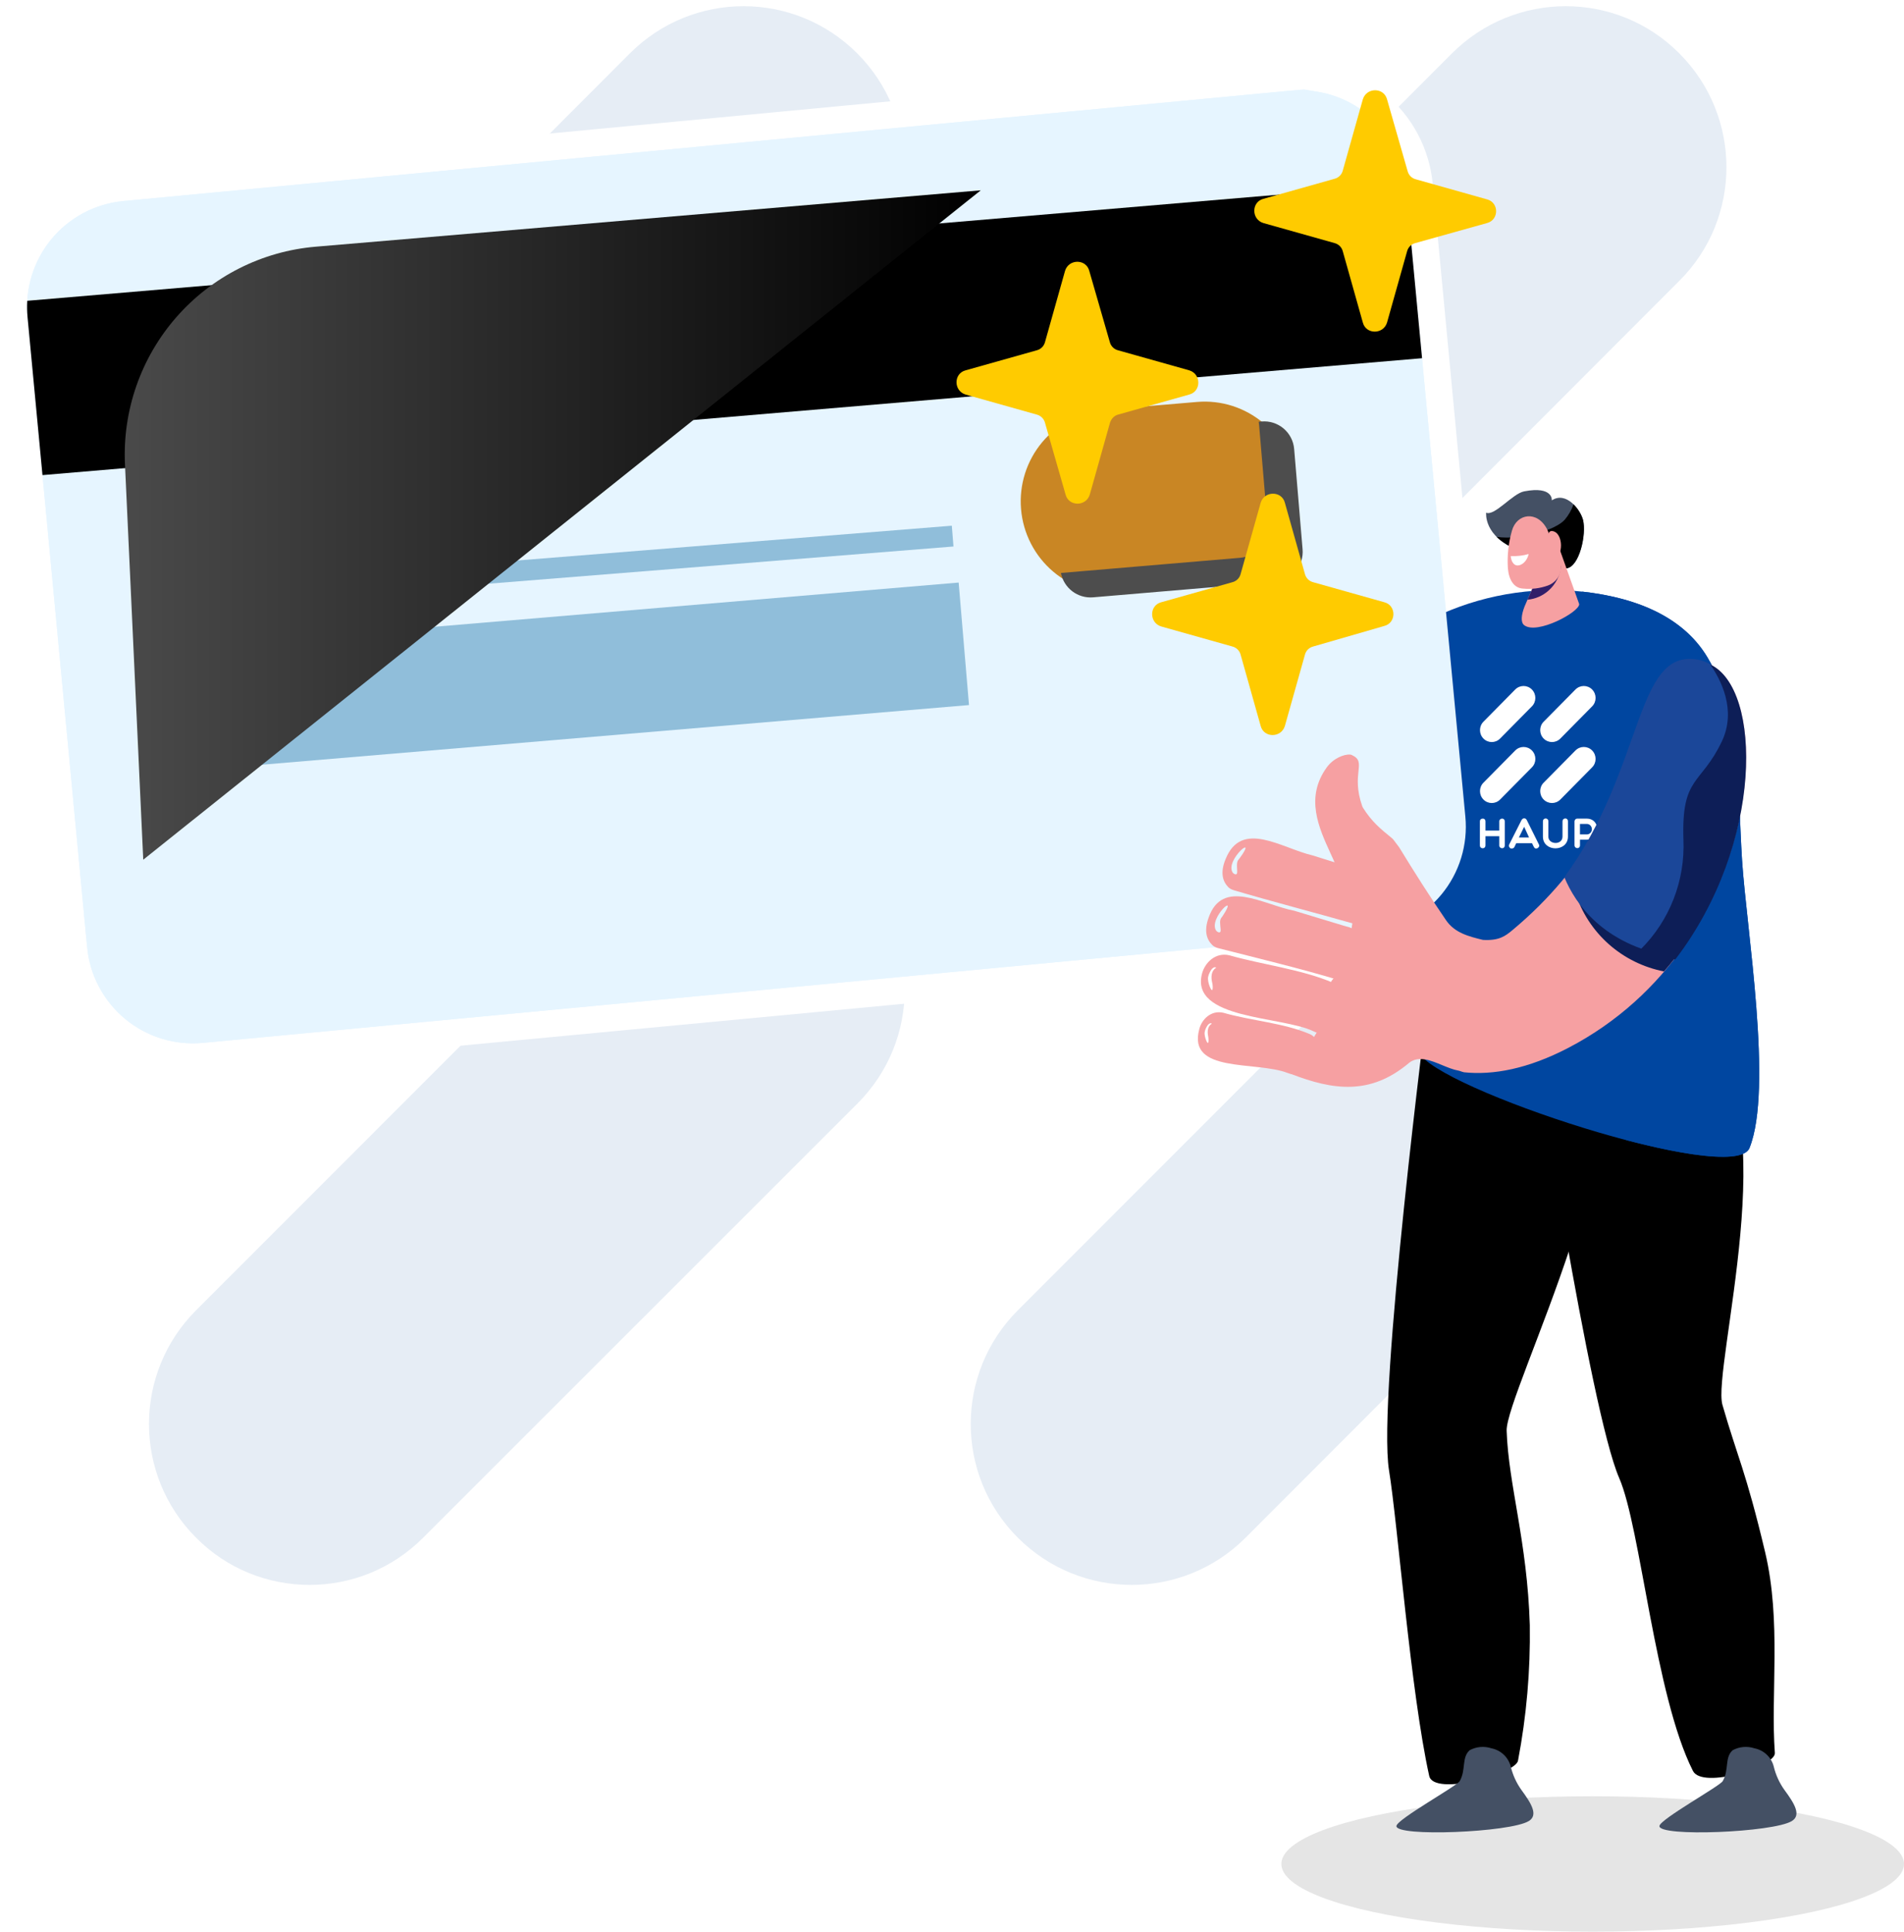
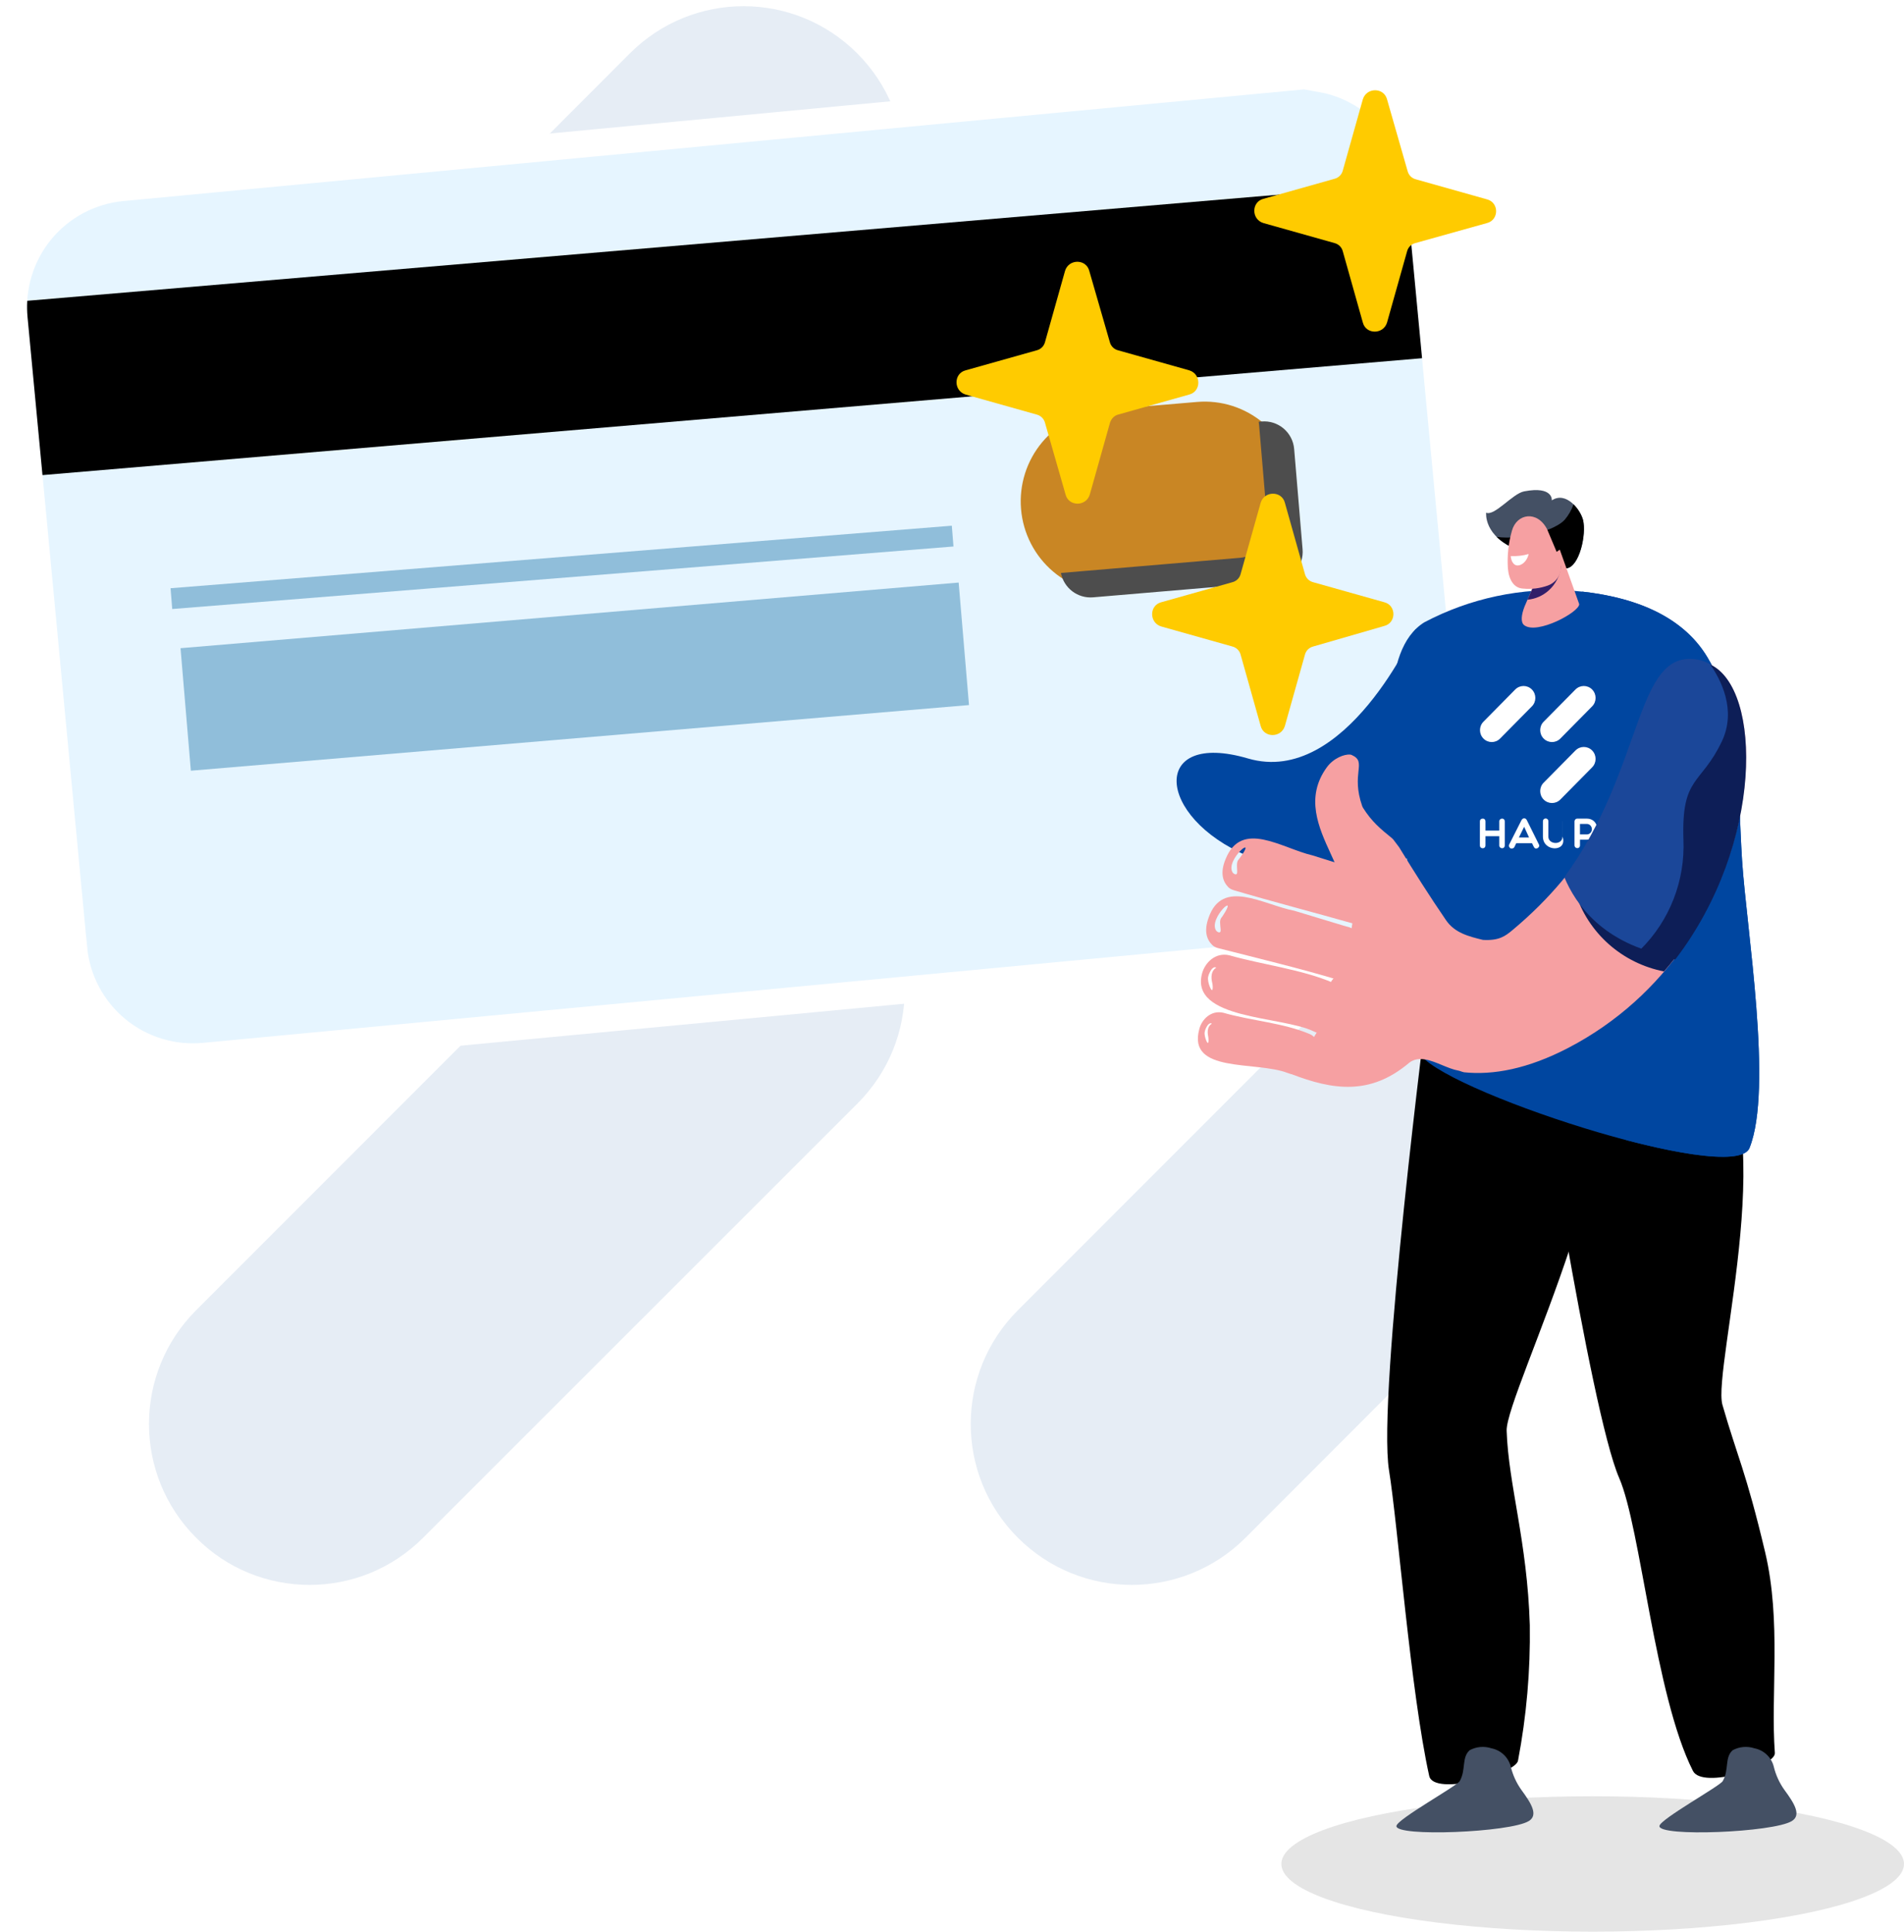
<svg xmlns="http://www.w3.org/2000/svg" width="211" height="214" viewBox="0 0 211 214" fill="none">
  <path d="M125.416 175.585C120.849 175.585 116.282 173.843 112.799 170.359C105.833 163.391 105.833 152.126 112.799 145.158L160.905 97.04C167.871 90.072 179.133 90.072 186.099 97.04C193.065 104.008 193.065 115.273 186.099 122.241L138.032 170.359C134.549 173.843 129.982 175.585 125.416 175.585Z" fill="#E6EDF5" />
  <path d="M34.312 175.585C29.746 175.585 25.179 173.843 21.734 170.359C14.768 163.391 14.768 152.126 21.734 145.158L69.84 97.04C76.806 90.072 88.069 90.072 95.035 97.04C102.001 104.008 102.001 115.273 95.035 122.241L46.89 170.359C43.407 173.843 38.879 175.585 34.312 175.585Z" fill="#E6EDF5" />
-   <path d="M125.416 84.459C120.849 84.459 116.282 82.717 112.799 79.233C105.833 72.265 105.833 61 112.799 54.032L160.905 5.914C167.871 -1.055 179.172 -1.055 186.099 5.914C193.065 12.882 193.065 24.185 186.099 31.115L138.032 79.233C134.549 82.717 129.982 84.459 125.416 84.459Z" fill="#E6EDF5" />
  <path d="M34.312 84.459C29.746 84.459 25.179 82.717 21.734 79.233C14.768 72.265 14.768 61 21.734 54.032L69.802 5.914C76.768 -1.055 88.03 -1.055 94.996 5.914C101.962 12.882 101.962 24.185 94.996 31.115L46.89 79.233C43.407 82.717 38.879 84.459 34.312 84.459Z" fill="#E6EDF5" />
  <path d="M142.804 8.558L13.532 20.781C11.795 20.945 10.108 21.448 8.566 22.264C7.025 23.08 5.659 24.191 4.547 25.535C3.435 26.879 2.599 28.429 2.087 30.096C1.574 31.763 1.395 33.514 1.559 35.25C1.559 35.251 1.559 35.251 1.559 35.251L8.16 105.058C8.161 105.058 8.161 105.058 8.161 105.058C8.324 106.795 8.828 108.481 9.644 110.023C10.46 111.564 11.571 112.929 12.915 114.041C14.259 115.153 15.808 115.989 17.475 116.501C19.142 117.014 20.894 117.193 22.63 117.028L151.913 104.805C151.914 104.805 151.914 104.805 151.914 104.805C153.65 104.642 155.337 104.138 156.878 103.322C158.419 102.506 159.785 101.395 160.897 100.051C162.008 98.707 162.844 97.157 163.357 95.49C163.869 93.824 164.048 92.072 163.884 90.336L157.283 20.531C157.119 18.793 156.615 17.105 155.798 15.563C154.981 14.021 153.869 12.655 152.524 11.543L151.57 12.696L152.524 11.543C151.179 10.431 149.627 9.595 147.959 9.084C147.452 8.928 146.937 8.803 146.417 8.71L146.963 8.165L142.804 8.558Z" fill="#E6F5FF" stroke="white" stroke-width="3" />
  <ellipse cx="176.5" cy="206.5" rx="34.5" ry="7.5" fill="#E5E5E5" />
  <path d="M168.224 195.061C169.168 190.111 169.606 185.077 169.532 180.037C169.251 170.753 167.168 164.512 166.966 158.51C166.825 154.316 183.047 123.009 175.751 114.116C168.455 105.222 158.255 110.716 158.255 110.716C158.255 110.716 152.599 154.716 153.93 162.894C154.902 168.877 156.325 187.47 158.385 196.748C158.895 199.048 167.97 196.514 168.224 195.061Z" fill="black" />
  <path d="M196.688 194.201C196.206 187.707 197.432 179.636 195.61 171.958C193.469 162.942 192.528 161.383 190.878 155.633C189.725 151.621 197.994 122.499 188.833 116.06C179.672 109.62 169.932 115.084 169.932 115.084C169.932 115.084 176.175 156.233 179.438 163.746C181.833 169.241 183.382 187.836 187.609 196.191C188.662 198.267 196.808 195.679 196.688 194.201Z" fill="black" />
  <path d="M157.84 68.945C162.903 66.27 168.61 65.059 174.323 65.447C180.418 65.941 186.267 67.913 189.202 72.812C192.996 79.134 192.525 87.098 193.052 95.311C193.538 102.882 196.508 120.615 193.877 127.184C192.157 131.474 158.895 120.534 157.243 116.559C155.59 112.585 156.419 93.633 155.445 89.27C153.976 82.684 152.859 72.028 157.84 68.945Z" fill="#0046A0" />
  <path d="M197.752 198.303C197.195 197.527 196.794 196.651 196.57 195.723C196.443 195.215 196.174 194.754 195.794 194.394C195.414 194.033 194.94 193.788 194.426 193.688C194.03 193.557 193.611 193.508 193.195 193.545C192.779 193.582 192.376 193.703 192.008 193.902C191.094 194.729 191.641 196.059 190.91 197.324C190.593 197.876 183.962 201.55 183.898 202.294C183.791 203.529 196.504 203.015 198.572 201.746C199.657 201.081 198.834 199.772 197.752 198.303Z" fill="#445064" />
  <path d="M168.604 198.303C168.049 197.527 167.648 196.652 167.424 195.724C167.296 195.216 167.027 194.755 166.647 194.394C166.267 194.034 165.792 193.789 165.278 193.688C164.882 193.557 164.464 193.508 164.048 193.545C163.633 193.582 163.229 193.703 162.862 193.901C161.95 194.728 162.485 196.058 161.764 197.323C161.445 197.874 154.814 201.549 154.751 202.293C154.642 203.528 167.356 203.014 169.423 201.745C170.505 201.081 169.682 199.773 168.604 198.303Z" fill="#445064" />
  <path d="M175.324 65.543C176.268 69.875 179.652 85.829 180.396 96.653C180.879 103.674 180.585 116.398 180.217 126.3C187.171 128.131 193.177 128.93 193.882 127.172C196.512 120.607 193.542 102.871 193.056 95.3C192.529 87.086 192.999 79.122 189.206 72.799C186.432 68.182 181.052 66.168 175.324 65.543Z" fill="#0046A0" />
  <path d="M158.839 70.732L156.853 69.728C156.853 69.728 149.105 87.196 138.301 84.028C127.497 80.86 128.009 90.494 138.301 94.846C148.593 99.197 158.624 95.854 160.996 90.204C163.368 84.553 158.839 70.732 158.839 70.732Z" fill="#0046A0" />
-   <path d="M142.946 10.052L13.672 22.275C12.132 22.42 10.635 22.866 9.268 23.59C7.901 24.314 6.689 25.299 5.703 26.491C4.717 27.683 3.975 29.058 3.52 30.537C3.066 32.015 2.907 33.569 3.053 35.109L9.654 104.917C9.799 106.457 10.246 107.954 10.97 109.321C11.693 110.688 12.679 111.899 13.871 112.885C15.063 113.871 16.437 114.613 17.916 115.068C19.395 115.522 20.948 115.681 22.488 115.535L151.773 103.312C153.313 103.167 154.809 102.72 156.176 101.996C157.544 101.272 158.755 100.287 159.741 99.095C160.727 97.903 161.468 96.528 161.923 95.05C162.378 93.571 162.536 92.018 162.39 90.478L155.789 20.671C155.644 19.13 155.197 17.633 154.472 16.265C153.748 14.897 152.761 13.685 151.568 12.699C150.375 11.713 148.999 10.972 147.519 10.518C146.039 10.064 144.485 9.906 142.944 10.054L142.946 10.052Z" fill="#E6F5FF" />
  <path d="M134.35 64.809L124.072 65.685C121.4 65.91 118.749 65.058 116.702 63.318C114.654 61.578 113.377 59.091 113.151 56.404C112.925 53.715 113.769 51.046 115.5 48.983C117.23 46.92 119.704 45.633 122.378 45.404L132.656 44.53C133.98 44.417 135.313 44.568 136.58 44.973C137.846 45.379 139.021 46.031 140.036 46.893C141.052 47.755 141.889 48.81 142.499 49.997C143.109 51.185 143.481 52.481 143.593 53.813C143.705 55.146 143.555 56.488 143.15 57.762C142.746 59.036 142.097 60.218 141.238 61.239C140.38 62.26 139.329 63.101 138.147 63.714C136.966 64.327 135.675 64.7 134.35 64.811V64.809Z" fill="#C98624" />
  <path d="M139.81 46.695L139.485 46.723C139.506 46.835 139.521 46.949 139.53 47.067L140.474 58.188C140.511 58.624 140.462 59.064 140.329 59.482C140.196 59.9 139.982 60.287 139.699 60.622C139.416 60.957 139.07 61.233 138.681 61.434C138.291 61.635 137.866 61.758 137.429 61.795L117.571 63.477C117.727 64.285 118.175 65.008 118.83 65.506C119.485 66.005 120.302 66.244 121.122 66.177L141.307 64.467C141.744 64.431 142.169 64.308 142.558 64.107C142.948 63.906 143.294 63.63 143.576 63.295C143.859 62.961 144.073 62.573 144.206 62.156C144.339 61.738 144.389 61.298 144.352 60.862L143.417 49.738C143.38 49.301 143.258 48.876 143.056 48.487C142.855 48.097 142.579 47.752 142.244 47.469C141.909 47.187 141.522 46.973 141.104 46.84C140.687 46.707 140.247 46.658 139.81 46.695Z" fill="#4D4D4D" />
  <path d="M155.791 20.67C155.785 20.57 155.773 20.471 155.755 20.373L3.021 33.324C2.985 33.924 2.996 34.525 3.052 35.123L4.708 52.635L157.591 39.685L155.791 20.67Z" fill="black" />
  <path d="M105.48 58.241L18.901 65.168L19.086 67.47L105.664 60.544L105.48 58.241Z" fill="#90BEDA" />
  <path d="M106.238 64.539L20.006 71.811L21.151 85.384L107.383 78.111L106.238 64.539Z" fill="#90BEDA" />
-   <path style="mix-blend-mode:color-dodge" d="M13.849 51.437L15.875 95.242L108.685 21.085L34.987 27.331C29.03 27.834 23.5 30.627 19.558 35.122C15.617 39.617 13.57 45.465 13.849 51.437Z" fill="url(#paint0_linear_227_129)" />
  <path d="M171.973 55.435C171.973 55.435 172.147 53.815 168.904 54.436C167.62 54.684 165.642 57.197 164.694 56.801C164.694 56.801 164.385 59.445 168.176 60.886C171.077 61.995 172.159 63.098 173.594 62.955C175.03 62.811 175.831 59.188 175.426 57.579C175.149 56.486 173.55 54.378 171.973 55.435Z" fill="#445064" />
  <path d="M175.426 57.589C175.225 56.939 174.864 56.351 174.376 55.877C174.16 56.499 173.83 57.075 173.404 57.577C172.46 58.663 168.739 59.875 165.851 59.48C166.516 60.109 167.306 60.591 168.169 60.896C171.07 62.005 172.152 63.108 173.586 62.964C175.02 62.821 175.832 59.197 175.426 57.589Z" fill="black" />
  <path d="M172.853 60.887L175.007 66.929C175.032 67.814 170.326 70.352 168.91 69.262C168.494 68.942 168.593 68.095 168.959 67.17L171.151 62.132L172.853 60.887Z" fill="#F6A0A2" />
  <path d="M170.71 63.148C171.681 62.959 173.006 62.679 173.006 62.679C172.905 63.737 172.408 64.717 171.615 65.424C170.966 66.005 170.147 66.361 169.28 66.439L170.71 63.148Z" fill="#311E69" />
  <path d="M171.46 58.654L172.891 62.054C173.076 62.608 173.036 63.213 172.782 63.739C172.528 64.265 172.078 64.671 171.529 64.871C170.656 65.184 169.724 65.3 168.801 65.209C167.797 65.171 167.205 64.265 167.101 62.944C167.014 61.549 167.165 60.149 167.549 58.805C168.084 56.871 170.369 56.513 171.46 58.654Z" fill="#F6A0A2" />
-   <path d="M171.564 60.391C171.589 60.165 171.589 59.936 171.564 59.709C171.528 59.277 171.575 58.627 172.241 58.889C173.212 59.267 173.275 61.582 172.222 61.848C171.447 62.045 171.49 60.959 171.564 60.391Z" fill="#F6A0A2" />
  <path d="M169.404 61.378C168.759 61.562 168.089 61.639 167.419 61.605C167.419 61.605 167.451 62.36 167.933 62.591C168.415 62.822 169.204 62.306 169.404 61.378Z" fill="white" />
  <g clip-path="url(#clip0_227_129)">
    <path d="M164 93.679V90.984C164 90.812 164.122 90.689 164.332 90.689C164.496 90.689 164.618 90.812 164.618 90.984V92.02H166.147V90.984C166.147 90.812 166.297 90.689 166.464 90.689C166.629 90.689 166.757 90.812 166.757 90.984V93.679C166.757 93.845 166.629 93.975 166.464 93.975C166.297 93.975 166.147 93.845 166.147 93.679V92.64H164.618V93.679C164.618 93.845 164.496 93.975 164.332 93.975C164.122 93.975 164 93.845 164 93.679Z" fill="white" />
-     <path d="M173.158 90.996C173.158 90.583 173.759 90.548 173.759 90.996V92.68C173.759 94.419 170.985 94.419 170.985 92.68V90.996C170.985 90.577 171.587 90.56 171.587 90.996V92.68C171.587 93.598 173.155 93.653 173.155 92.68V90.996H173.158Z" fill="white" />
+     <path d="M173.158 90.996V92.68C173.759 94.419 170.985 94.419 170.985 92.68V90.996C170.985 90.577 171.587 90.56 171.587 90.996V92.68C171.587 93.598 173.155 93.653 173.155 92.68V90.996H173.158Z" fill="white" />
    <path d="M174.481 91.013C174.481 90.858 174.601 90.691 174.796 90.691H175.863C176.464 90.691 177.003 91.099 177.003 91.876C177.003 92.614 176.464 93.024 175.863 93.024H175.094V93.641C175.094 93.848 174.964 93.963 174.799 93.963C174.646 93.963 174.484 93.845 174.484 93.641V91.013H174.481ZM175.091 91.28V92.442H175.86C176.169 92.442 176.413 92.166 176.413 91.876C176.413 91.549 176.169 91.28 175.86 91.28H175.091Z" fill="white" />
    <path d="M171.992 88.964C171.657 88.964 171.323 88.835 171.067 88.577C170.557 88.061 170.557 87.225 171.067 86.709L174.593 83.142C175.103 82.626 175.928 82.626 176.439 83.142C176.949 83.659 176.949 84.494 176.439 85.01L172.916 88.577C172.661 88.835 172.327 88.964 171.992 88.964Z" fill="white" />
-     <path d="M165.316 88.964C164.982 88.964 164.647 88.835 164.395 88.577C163.884 88.061 163.884 87.225 164.395 86.709L167.92 83.142C168.43 82.626 169.255 82.626 169.766 83.142C170.276 83.659 170.276 84.494 169.766 85.01L166.238 88.577C165.983 88.835 165.651 88.964 165.316 88.964Z" fill="white" />
    <path d="M171.992 82.21C171.657 82.21 171.323 82.08 171.067 81.822C170.557 81.306 170.557 80.471 171.067 79.954L174.593 76.387C175.103 75.871 175.931 75.871 176.439 76.387C176.949 76.904 176.949 77.742 176.439 78.255L172.916 81.822C172.661 82.08 172.327 82.21 171.992 82.21Z" fill="white" />
    <path d="M165.316 82.21C164.982 82.21 164.647 82.08 164.395 81.822C163.884 81.306 163.884 80.471 164.395 79.954L167.917 76.387C168.427 75.871 169.253 75.871 169.763 76.387C170.273 76.904 170.273 77.742 169.763 78.255L166.238 81.822C165.983 82.08 165.651 82.21 165.316 82.21Z" fill="white" />
    <path d="M170.545 93.564C170.435 93.355 169.286 91.027 169.198 90.852C169.11 90.677 168.977 90.66 168.906 90.66C168.835 90.66 168.705 90.68 168.6 90.881C168.495 91.082 167.372 93.297 167.244 93.567C167.145 93.796 167.352 93.969 167.398 93.986C167.443 94.003 167.729 94.06 167.837 93.814C167.902 93.667 167.968 93.544 168.03 93.412H169.777C169.78 93.412 169.785 93.412 169.788 93.412C169.783 93.418 169.78 93.421 169.78 93.421L169.975 93.817C170.106 94.089 170.316 93.992 170.381 93.969C170.449 93.94 170.656 93.773 170.545 93.564ZM168.906 91.596L169.448 92.781H168.325L168.382 92.66L168.906 91.596Z" fill="white" />
  </g>
  <path d="M147.118 110.506C147.212 109.355 147.284 108.479 148.646 107.749C148.89 107.618 149.071 107.39 149.114 107.117L150.236 99.924C150.59 98.31 149.535 97.257 148.369 96.36C148.252 96.27 148.161 96.152 148.105 96.015C147.912 95.552 147.692 95.073 147.466 94.581L147.466 94.581C146.142 91.696 144.607 88.352 147.037 85.008C147.781 83.985 148.986 83.533 149.635 83.597C149.691 83.603 149.748 83.621 149.799 83.644C150.693 84.041 150.639 84.549 150.545 85.442C150.455 86.3 150.327 87.513 150.966 89.326C150.985 89.38 151.011 89.434 151.042 89.483C152.033 91.044 152.924 91.776 154.271 92.872C154.321 92.913 154.367 92.96 154.406 93.011L155.045 93.856C156.703 96.567 158.437 99.303 160.242 101.937C161.214 103.361 162.762 103.741 164.335 104.127C166.111 104.228 166.791 103.728 167.617 103.038C176.173 95.891 179.143 88.378 181.369 82.044C183.341 76.431 184.671 72.646 188.626 73.36C197.11 74.893 195.908 104.567 173.808 116.084C169.342 118.411 165.472 119.143 162.179 118.788L162.185 118.772C162.09 118.757 161.99 118.729 161.885 118.687C161.804 118.654 161.72 118.627 161.634 118.612C161.056 118.511 160.441 118.258 159.822 118.003L159.822 118.003C158.521 117.466 157.198 116.921 156.141 117.76C151.839 121.392 147.688 120.756 143.101 118.991C143.03 118.964 142.951 118.901 142.904 118.841C142.828 118.744 142.923 118.597 143 118.5C143.68 117.66 144.903 115.974 145.599 114.912C146.339 113.782 146.798 112.444 146.935 111.916C147.044 111.404 147.082 110.936 147.118 110.506Z" fill="#F6A0A2" />
  <path d="M174.578 98.9C175.274 101.096 176.552 103.064 178.279 104.597C180.007 106.131 182.121 107.176 184.402 107.622C185.265 106.628 186.075 105.59 186.828 104.511C183.939 104.347 177.717 103.455 174.578 98.9Z" fill="#0D1E57" />
  <path d="M188.171 73.082C181.131 71.781 182.3 84.968 173.36 97.18C174.601 100.181 177.66 104.578 185.02 105.936C195.305 92.513 194.725 74.291 188.171 73.082Z" fill="#1B4799" />
  <path d="M190.808 82.15C188.479 87.029 186.322 85.942 186.557 93.027C186.653 95.278 186.281 97.522 185.463 99.615C184.645 101.708 183.401 103.604 181.809 105.18C183.05 105.683 184.339 106.055 185.656 106.291C195.501 93.449 195.257 76.251 189.524 73.615C190.663 75.24 192.486 78.632 190.808 82.15Z" fill="#0D1E57" />
  <path d="M148.246 109.285C148.09 109.091 147.882 108.944 147.649 108.845C144.234 107.39 139.785 106.85 136.24 105.834C134.681 105.468 133.512 106.668 133.202 107.879C131.896 112.97 142.022 112.551 145.548 114.246C145.858 114.395 146.187 114.521 146.54 114.509C149.647 114.4 149.945 111.412 148.246 109.285ZM133.867 108.464C133.852 108.157 133.997 107.846 134.15 107.568C134.25 107.385 134.387 107.22 134.57 107.162C134.664 107.132 134.828 107.196 134.739 107.241C134.231 107.554 134.185 108.254 134.33 108.84C134.44 109.286 134.419 109.964 134.19 109.569C134.03 109.294 133.884 108.828 133.867 108.464Z" fill="#F6A0A2" />
  <path d="M145.711 114.996C145.564 114.795 145.354 114.649 145.12 114.55C142.158 113.303 138.678 113.094 135.58 112.202C134.211 111.879 133.182 112.932 132.908 113.995C131.546 118.95 139.159 117.509 142.693 118.87C142.9 118.949 143.114 119.017 143.34 119.02C145.632 119.043 147.057 116.835 145.711 114.996ZM133.495 114.567C133.469 114.261 133.605 113.944 133.771 113.672C133.856 113.533 133.968 113.412 134.111 113.367C134.194 113.341 134.338 113.397 134.26 113.437C133.837 113.696 133.777 114.261 133.879 114.757C133.971 115.207 133.938 115.814 133.733 115.406C133.617 115.176 133.518 114.844 133.495 114.567Z" fill="#F6A0A2" />
  <path d="M135.821 95.173C135.191 96.688 135.509 97.643 136.096 98.264C136.265 98.443 136.496 98.555 136.74 98.627C140.731 99.812 145.89 101.161 149.968 102.319C150.456 102.457 151.011 102.435 151.41 102.098C153.201 100.583 153.405 97.047 151 96.499L145.45 94.765C142.022 93.965 137.593 90.765 135.821 95.173ZM137.086 96.744C137.034 96.978 136.695 96.83 136.581 96.627C135.785 95.2 139.45 92.256 137.396 95.053C137.314 95.165 137.203 95.271 137.15 95.397C136.992 95.775 137.155 96.435 137.086 96.744Z" fill="#F6A0A2" />
  <path d="M133.936 101.671C133.389 103.19 133.75 104.12 134.36 104.711C134.536 104.882 134.77 104.984 135.015 105.046C139.003 106.065 144.285 107.339 148.351 108.574C148.874 108.733 149.482 108.704 149.882 108.308C151.528 106.678 151.569 103.082 149.194 102.64L143.424 100.895C139.999 100.238 135.467 97.25 133.936 101.671ZM135.263 103.171C135.224 103.405 134.88 103.273 134.758 103.075C133.904 101.698 137.371 98.653 135.488 101.488C135.411 101.604 135.304 101.715 135.258 101.845C135.124 102.224 135.315 102.863 135.263 103.171Z" fill="#F6A0A2" />
  <g filter="url(#filter0_ii_227_129)">
    <path d="M123.919 45.927L131.792 43.711C133.133 43.361 133.133 41.437 131.792 41.028L123.919 38.812C123.452 38.696 123.102 38.346 122.985 37.879L120.711 30.006C120.361 28.665 118.437 28.665 118.028 30.006L115.812 37.879C115.696 38.346 115.346 38.696 114.879 38.812L107.006 41.028C105.665 41.378 105.665 43.303 107.006 43.711L114.879 45.927C115.346 46.044 115.696 46.394 115.812 46.86L118.087 54.792C118.437 56.133 120.361 56.133 120.769 54.792L122.985 46.919C123.102 46.452 123.452 46.044 123.919 45.927V45.927Z" fill="#FFCB00" />
    <path d="M153.412 66.721L145.539 64.505C145.072 64.388 144.722 64.038 144.606 63.572L142.39 55.699C142.04 54.358 140.115 54.358 139.707 55.699L137.491 63.572C137.374 64.039 137.024 64.388 136.558 64.505L128.685 66.721C127.343 67.071 127.343 68.996 128.685 69.404L136.558 71.62C137.024 71.737 137.374 72.087 137.491 72.553L139.707 80.426C140.057 81.768 141.982 81.768 142.39 80.426L144.606 72.553C144.722 72.087 145.073 71.737 145.539 71.62L153.412 69.346C154.753 68.996 154.753 67.071 153.412 66.721Z" fill="#FFCB00" />
    <path d="M164.792 22.087L156.919 19.87C156.452 19.754 156.102 19.404 155.985 18.937L153.711 11.006C153.361 9.665 151.437 9.665 151.028 11.006L148.812 18.879C148.696 19.346 148.346 19.696 147.879 19.812L140.006 22.028C138.665 22.378 138.665 24.303 140.006 24.711L147.879 26.927C148.346 27.044 148.696 27.394 148.812 27.86L151.028 35.733C151.378 37.075 153.303 37.075 153.711 35.733L155.927 27.86C156.044 27.394 156.394 27.044 156.86 26.927L164.792 24.711C166.133 24.361 166.133 22.437 164.792 22.087L164.792 22.087Z" fill="#FFCB00" />
  </g>
  <defs>
    <filter id="filter0_ii_227_129" x="106" y="10" width="59.798" height="71.432" filterUnits="userSpaceOnUse" color-interpolation-filters="sRGB">
      <feFlood flood-opacity="0" result="BackgroundImageFix" />
      <feBlend mode="normal" in="SourceGraphic" in2="BackgroundImageFix" result="shape" />
      <feColorMatrix in="SourceAlpha" type="matrix" values="0 0 0 0 0 0 0 0 0 0 0 0 0 0 0 0 0 0 127 0" result="hardAlpha" />
      <feOffset dx="-1" dy="-1" />
      <feComposite in2="hardAlpha" operator="arithmetic" k2="-1" k3="1" />
      <feColorMatrix type="matrix" values="0 0 0 0 0.949 0 0 0 0 0.667 0 0 0 0 0.235 0 0 0 1 0" />
      <feBlend mode="normal" in2="shape" result="effect1_innerShadow_227_129" />
      <feColorMatrix in="SourceAlpha" type="matrix" values="0 0 0 0 0 0 0 0 0 0 0 0 0 0 0 0 0 0 127 0" result="hardAlpha" />
      <feOffset dx="1" dy="1" />
      <feComposite in2="hardAlpha" operator="arithmetic" k2="-1" k3="1" />
      <feColorMatrix type="matrix" values="0 0 0 0 1 0 0 0 0 1 0 0 0 0 1 0 0 0 1 0" />
      <feBlend mode="normal" in2="effect1_innerShadow_227_129" result="effect2_innerShadow_227_129" />
    </filter>
    <linearGradient id="paint0_linear_227_129" x1="9.65" y1="47.337" x2="108.4" y2="47.337" gradientUnits="userSpaceOnUse">
      <stop stop-color="#4D4D4D" />
      <stop offset="1" />
    </linearGradient>
    <clipPath id="clip0_227_129">
      <rect width="13" height="18" fill="white" transform="translate(164 76)" />
    </clipPath>
  </defs>
</svg>